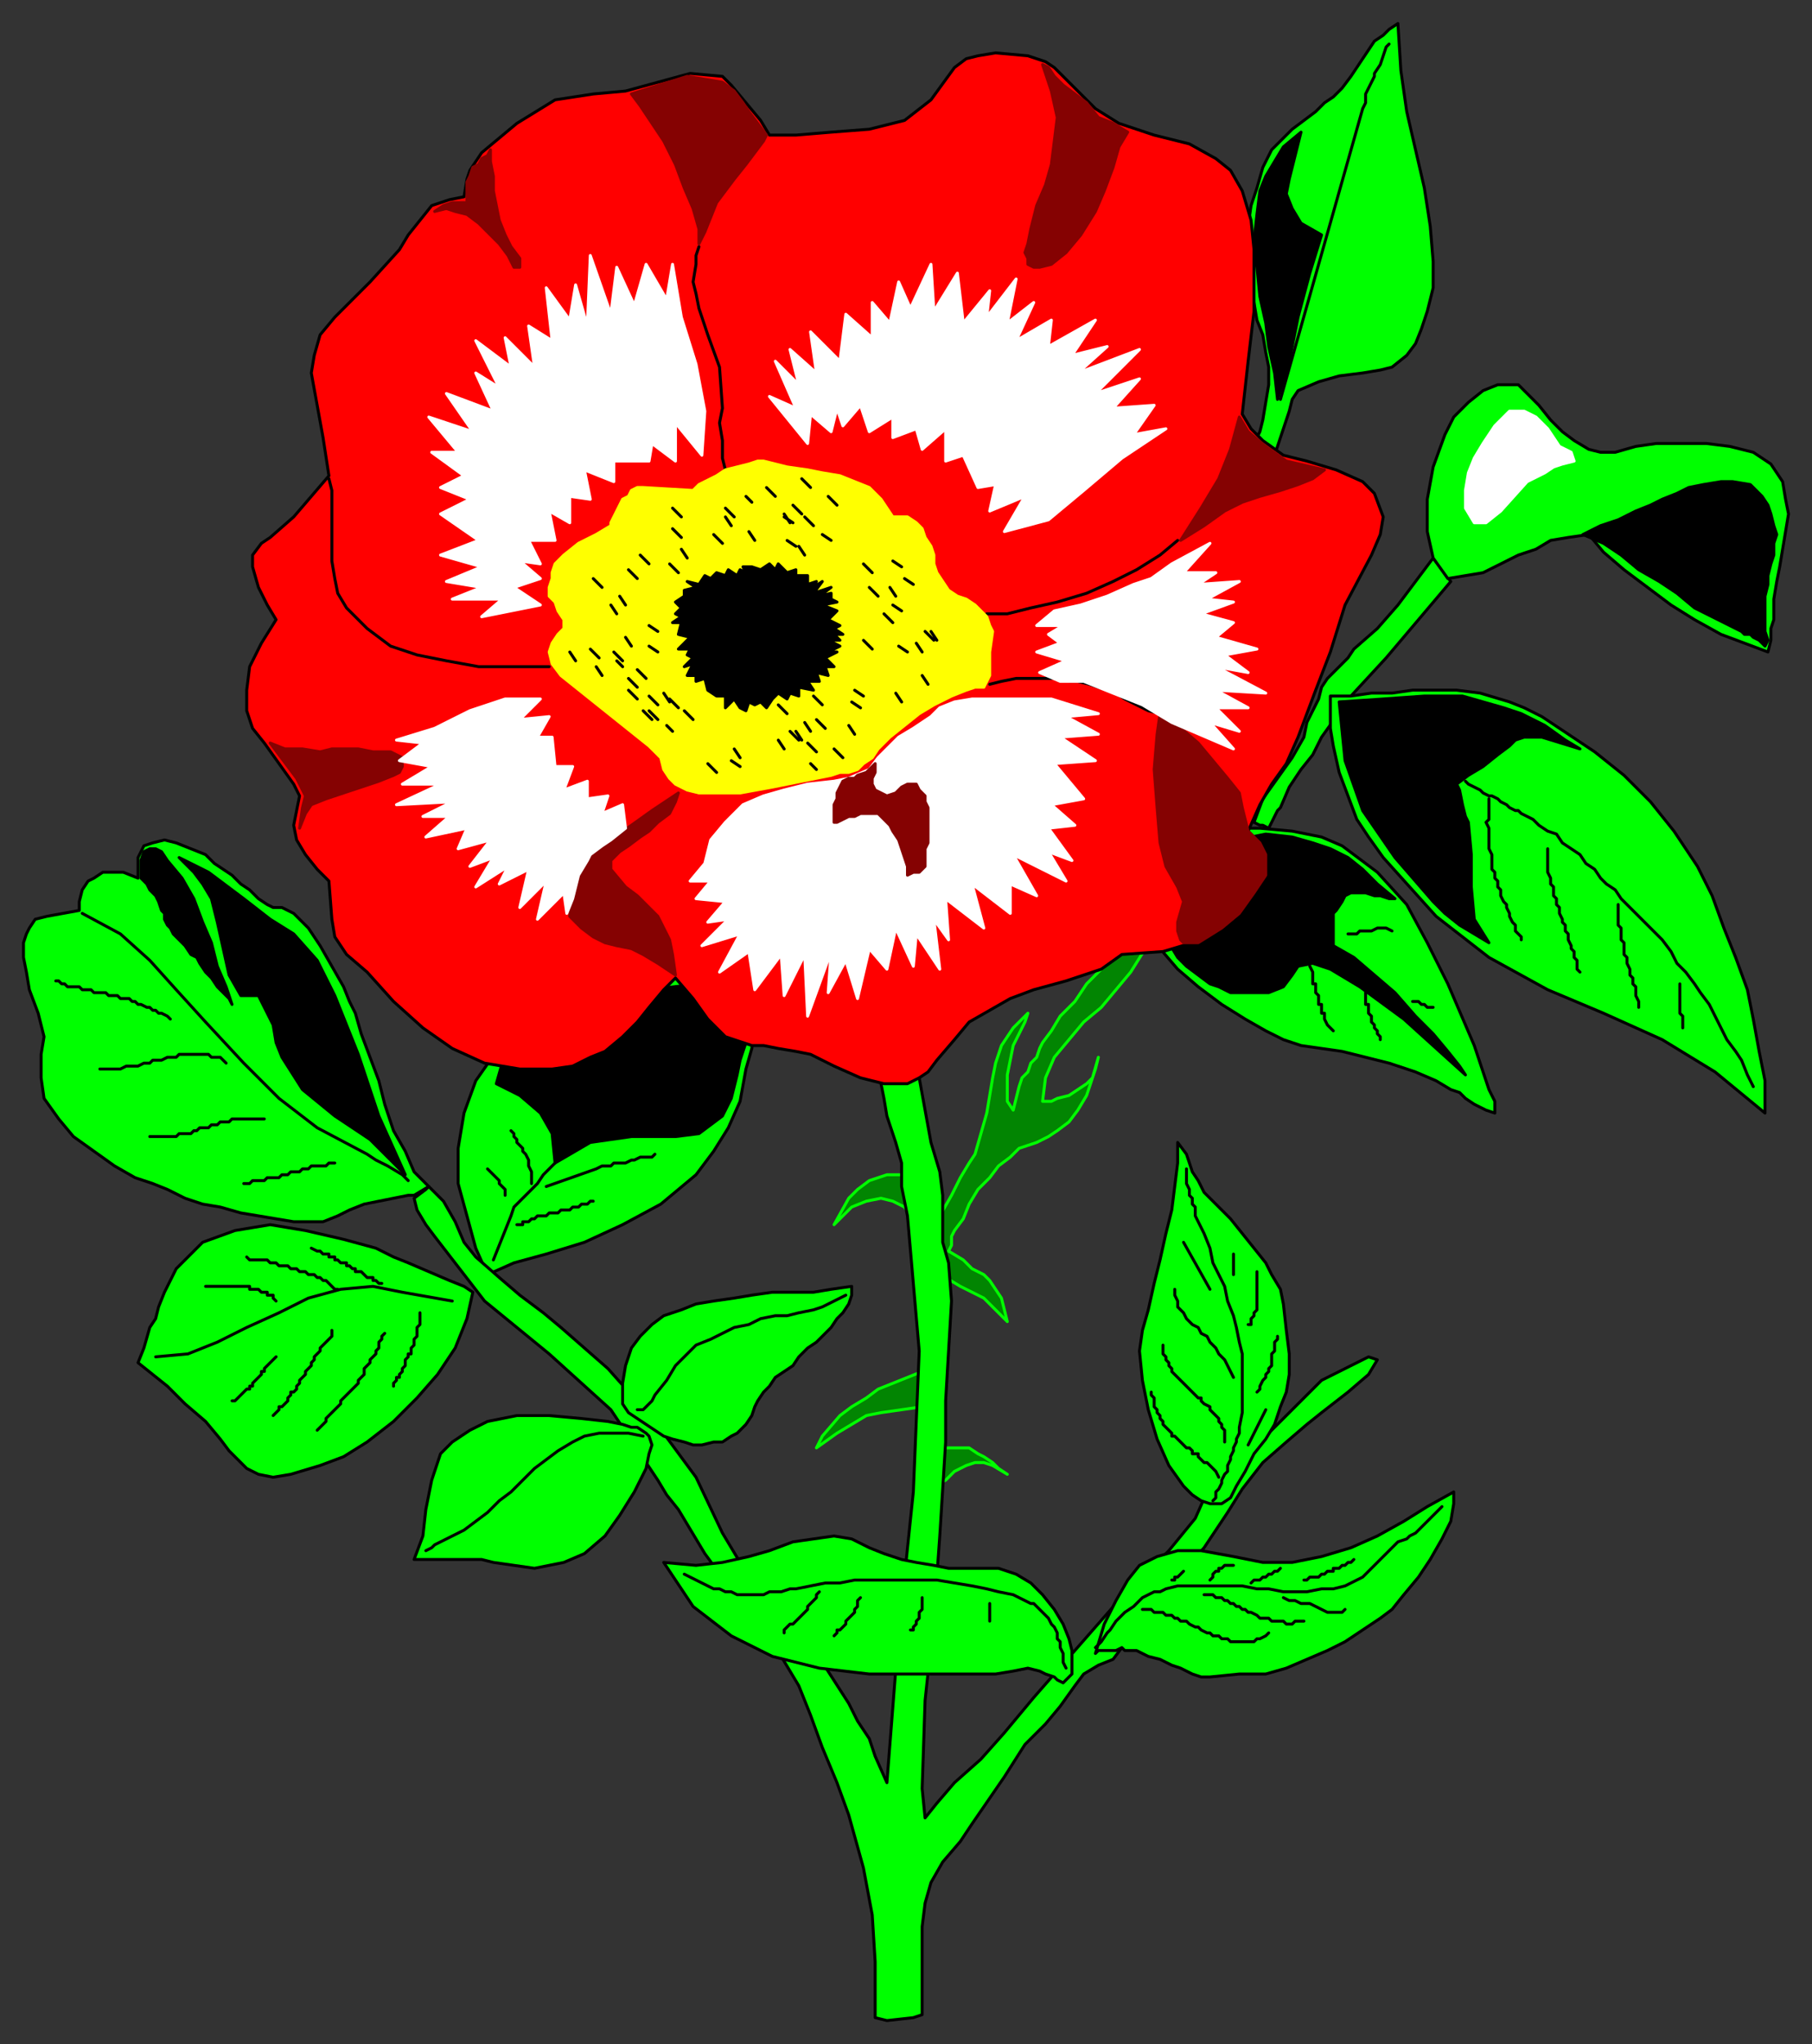
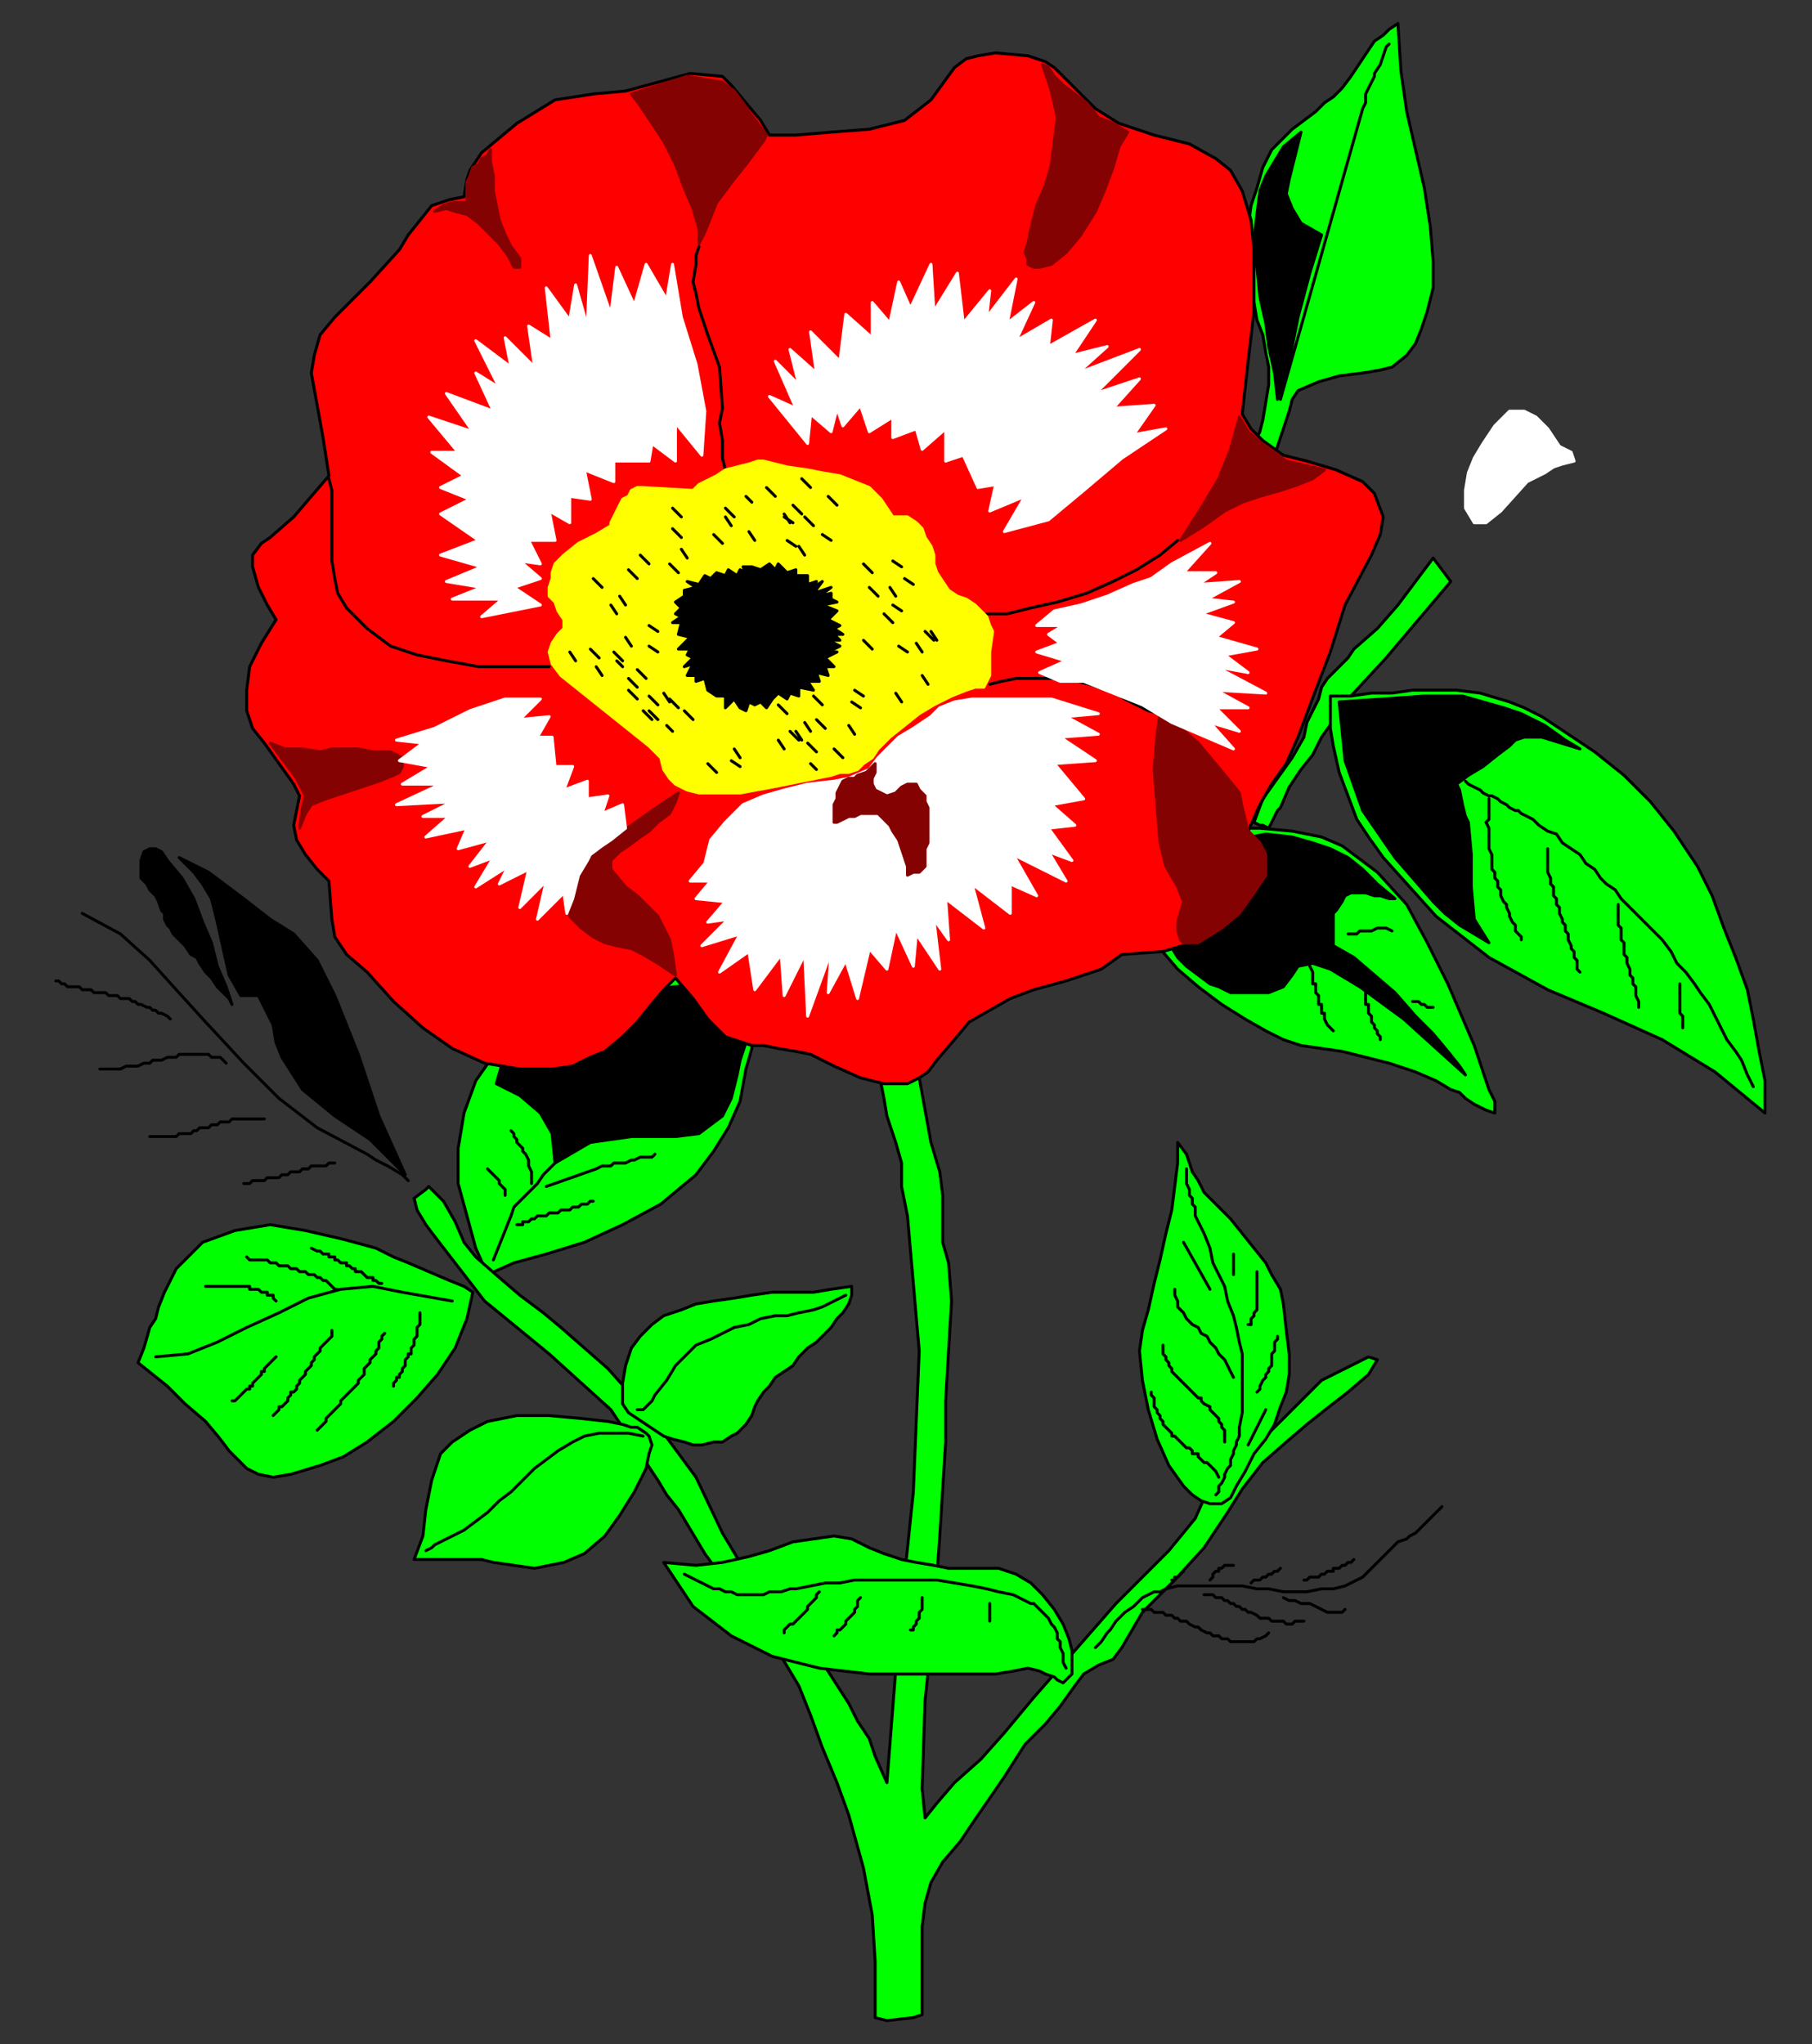
<svg xmlns="http://www.w3.org/2000/svg" fill-rule="evenodd" height="696" preserveAspectRatio="none" stroke-linecap="round" width="617">
  <rect width="100%" height="100%" fill="#333333" stroke="none" />
  <style>.brush0{fill:#fff}.pen0{stroke:#000;stroke-width:1;stroke-linejoin:round}.brush1{fill:#0f0}.brush2{fill:#000}.brush5{fill:#850202}.pen2,.pen3{stroke:#850202;stroke-width:1;stroke-linejoin:round}.pen3{stroke:#fff}</style>
  <path class="pen0 brush1" d="m440 283 10 2 7 3 12 9 10 11 7 13 7 14 6 14 3 7 2 6 3 9 2 4v4l-3-1-2-1-2-1-3-2-2-2-3-1-5-3-7-3-9-3-8-2-8-2-7-1-7-1-6-2-6-3-7-4-8-5-8-6-7-6-6-7-4-7-2-8 2-8 3-5 4-4 4-3 6-2 5-2 8-2h8l11 1z" />
  <path class="pen0 brush2" d="m421 286 10-2 9 1 7 2 6 2 6 3 5 4 5 5 6 5h-2l-3-1h-2l-3-1h-5l-2 1-1 2-2 3-1 1v11l7 4 7 6 7 6 7 8 6 6 5 6 4 5 2 3-21-19-15-11-10-6-6-2-5 1-2 3-3 4-5 2h-13l-2-1-2-1-3-1-4-3-4-3-3-3-3-5-3-4 26-31z" />
  <path class="pen0 brush1" d="m439 140 1-4 2-3 7-3 7-2 8-1 6-1 4-1 5-4 3-4 2-5 2-6 2-8v-9l-1-12-2-13-3-13-3-13-2-14-1-16-3 2-2 2-3 2-2 3-2 3-2 3-2 3-3 4-3 3-3 2-3 3-4 3-4 3-3 3-4 4-3 6-2 7-2 6-1 7v17l1 5 1 4 1 6 2 5 1 6 1 5v6l-1 6-1 6-1 4-1 2 2 2 4 4 5-15z" />
  <path class="pen0" fill="none" d="m436 136 28-99 1-2v-3l1-2 1-2 1-2v-1l2-3 1-3 1-3 1-1" />
  <path class="pen0 brush2" d="m443 45-4 16-1 5 2 5 3 5 7 4-4 13-4 15-3 15-4 13-1-9-2-9-1-8-2-9-1-10-1-9 1-9 1-8 2-5 3-5 3-5 6-5z" />
  <path class="pen0 brush1" d="m248 384 4-9 2-11 2-7 1-7v-19l-9-2h-10l-11 1-11 3-11 3-10 4-9 4-7 4-10 10-7 10-4 11-2 12v12l3 11 3 11 4 9 9-4 11-3 13-4 13-6 13-7 12-10 6-8 5-8z" />
  <path class="pen0 brush2" d="m169 369 8 4 7 6 4 7 1 10 12-7 14-2h15l8-1 8-6 3-6 2-8 1-5 2-6 1-8v-8l-2-6-15 2-17 2-15 5-15 5-7 3-7 6-6 6-2 7z" />
  <path class="pen0" fill="none" d="m189 396-2 2-2 2-2 3-2 2-2 2-2 2-2 2-1 3-6 15m13-26v-2h0v-2h0l-1-2h0v-2l-1-2-1-1v-1l-1-1-1-1v-1l-1-1v-1l-1-1m-2 22h0v-2l-1-1h0l-1-1v-1l-1-1-1-1h0l-1-1-1-1m20 6 17-6 2-1h3l1-1h4l2-1h1l2-1h4l1-1m-47 24h2v-1h2l1-1h1l1-1h3l1-1h3l1-1h3l1-1h2l1-1h2l1-1h1" />
-   <path d="M321 493h9l3 2 2 1 3 2 2 2 3 2-5-3-3-1h-3l-3 1-4 2-3 3-2 1 1-12zm-7-26-15 6-4 3-5 3-4 3-6 7-2 4 7-5 5-3 5-3 5-1 14-2v-12zm-12-67-6 2-4 3-3 3-5 9 6-6 5-2 5-1 4 1 4 2 2 3-2-14h-6zm88-77-5 8-5 6-5 6-6 5-5 6-5 6-3 7-1 8h3l2-1 4-1 3-2 3-2 2-2 1-3 1-4-2 7-2 6-3 5-3 4-4 3-3 2-4 2-3 1-3 1-3 3-4 3-3 4-4 4-3 5-2 5-3 4-1 2v3l-1 2 5 3 3 3 4 2 2 2 2 3 2 3 1 4 1 4-3-3-3-3-2-2-4-2-4-2-5-3-2-21 4-7 3-6 3-5 2-3 2-7 2-7 1-6 1-6 1-5 2-6 4-6 5-5-1 3-2 4-2 4-1 5-1 5v9l2 3 1-4 1-4 1-3 2-2 1-3 2-2 1-3 1-2 3-4 3-5 5-5 4-6 5-5 4-4 6-2 4-1h1z" style="stroke:#0f0;stroke-width:1;stroke-linejoin:round;fill:#028502" />
  <path class="pen0 brush1" d="m146 404 5 5 4 7 3 7 4 5 8 7 7 6 8 6 6 5 16 14 16 18 14 19 9 19 9 15 12 14 13 15 9 14 3 6 4 6 2 6 4 9 4-51 5-48 2-48-4-46-2-10v-8l-2-7-3-9-1-6-1-5-1-5v-4l3-1 4-1 7 9 2 11 2 11 3 10 1 8v16l2 7 1 13-1 17-1 17v14l-2 32-2 28-3 28-1 30 1 10 4-5 6-7 9-8 8-9 10-12 14-16 14-16 8-8 10-10 9-11 4-9 13-12 13-13 13-13 16-8 3 1-3 5-7 6-9 7-5 4-7 6-8 7-7 9-5 8-8 12-10 11-11 11-7 12-3 4-5 2-5 3-3 4-5 7-5 6-7 7-7 11-11 16-4 6-6 7-4 7-2 7-1 8v30l-3 1-9 1-4-1v-19l-1-16-3-16-5-18-4-11-5-12-4-11-4-10-9-15-12-15-11-15-9-15-4-5-3-5-16-24-21-19-22-18-17-22-3-4-3-5-1-4 4-3 1-1z" />
  <path class="pen0 brush1" d="m409 511 3 1h4l3-2 2-4 3-5 3-6 4-5 3-5 2-6 2-5 1-6v-7l-1-8-1-9-1-5-3-5-2-4-4-5-4-5-4-5-5-5-4-4-2-4-2-3-2-6-3-4v7l-1 8-1 8-2 8-2 9-2 8-2 9-2 7-1 7 1 10 2 10 3 10 4 9 5 7 3 3 3 2z" />
-   <path class="pen0" fill="none" d="M404 398v5l1 2v2l1 1v2l1 1v3l1 2 2 4 2 5 1 5 2 4 2 4 1 5 2 5 1 4 1 5 1 4v20l-1 5v2l-1 2v1l-1 2v1l-1 2v1l-1 2v2l-1 1-1 2v1l-1 2-1 1v2l-1 1" />
+   <path class="pen0" fill="none" d="M404 398v5l1 2v2l1 1v2l1 1v3l1 2 2 4 2 5 1 5 2 4 2 4 1 5 2 5 1 4 1 5 1 4v20l-1 5v2v1l-1 2v1l-1 2v1l-1 2v2l-1 1-1 2v1l-1 2-1 1v2l-1 1" />
  <path class="pen0" fill="none" d="m415 503-1-2-1-1-1-1-1-1h-1l-1-1-1-1v-1h-2v-1l-1-1h-1l-1-1-1-1-1-1-1-1h-1v-1l-1-1-1-1-1-1v-1l-1-1v-1l-1-1v-1l-1-1v-3l-1-1v-1m25 17v-4l-1-1v-1l-1-1v-1l-1-1-1-1-1-1v-1l-2-1-1-1v-1h-1l-1-1-1-1-1-1-1-1-1-1-1-1-1-1-1-1-1-1v-1l-1-1v-1l-1-1v-1l-1-1v-3m24 11-1-2-1-2-1-2-2-2-1-2-2-2-1-2-2-1-1-2-2-1-2-2-1-2-2-2v-2l-1-2v-2m12 0-9-16m17 11v-7m5 24h1v-2l1-1v-1l1-1v-13m0 41 1-1v-1l1-2 1-1v-1l1-1v-1l1-1v-2h0v-2l1-1v-3h0l1-1v-1m-10 37 6-12" />
  <path class="pen0 brush1" d="m494 198-22 26-12 13-10 14-3 6-4 5-4 6-3 7-1 1-1 2-1 2-1 2-2-1h-1l-2-1 3-8 5-7 5-7 4-7 1-5 2-4 2-4 1-4 2-3 4-4 3-3 2-3 8-7 7-8 12-16 6 8z" />
  <path class="pen0" style="fill:red" d="m262 46-3-5-5-6-5-6-3-3-11-1-11 3-11 3-11 1-13 2-13 8-12 10-4 6-1 3-1 6-5 1-6 2-4 5-4 5-3 5-10 11-12 12-5 6-2 7-1 6 4 22 2 13-12 14-8 7-3 2-3 4v4l2 7 3 6 3 5-5 8-4 8-1 8v7l2 6 4 5 5 7 5 7 2 4-2 10 1 5 3 5 4 5 4 4 1 13 1 6 4 6 7 6 9 10 10 9 10 7 11 5 12 2h11l7-1 6-3 5-2 6-5 5-5 4-5 5-6 4-4 6 7 5 7 6 6 9 3h4l5 1 6 1 5 1 8 4 9 4 8 2h8l4-2 3-2 3-4 6-7 5-6 7-4 7-4 8-3 11-3 12-4 7-5 14-1 10-3 10-5 6-5 5-7 4-6v-7l-2-4-4-4 4-9 4-7 5-7 4-9 3-8 3-8 5-13 5-16 9-17 3-7 1-6-3-8-4-4-9-4-10-3-8-2-7-5-4-4-3-5 1-9 1-9 2-17V85l-1-10-3-10-4-7-5-4-9-5-12-3-12-4-8-5-14-14-3-2-6-2-11-1-6 1-4 1-4 3-8 11-9 7-12 3-13 1-12 1h-9z" />
  <path class="pen0" fill="none" d="m112 163 1 4v24l1 6 1 5 3 5 7 7 8 6 9 3 10 2 11 2h24" />
  <path class="pen2 brush5" d="m152 71 3 1 4 1 4 3 4 4 3 3 3 4 2 4h2v-3l-3-4-2-4-2-5-1-5-1-5v-5l-1-5v-4l-1 2-2 1-1 2-2 1-1 3-1 2v7h-5l-3 1-3 2 4-1zm105-19-3 4-4 5-3 4-3 4-2 5-2 5-2 4v-5l-2-7-3-7-3-8-4-8-4-6-4-6-3-4 19-6 12 2 4 3 3 4 2 3 3 4 3 4-1 2-3 4z" />
  <path class="pen0" fill="none" d="m238 84-1 3v3l-1 6 1 4 1 5 3 9 4 11 1 14-1 5 1 6v6l1 4" />
  <path class="pen2 brush5" d="m355 22 3 9 2 9-1 8-1 8-2 7-3 7-2 8-1 5-1 3 1 2v2l2 1h2l4-1 5-4 5-6 5-8 3-7 3-8 2-7 3-5-5-3-5-2-4-5-4-3-4-3-3-3-2-3-2-1z" />
  <path class="pen0" fill="none" d="m401 184-6 5-8 5-8 4-9 4-10 3-9 2-8 2h-7" />
  <path class="pen2 brush5" d="m451 160-4 3-5 2-6 2-7 2-6 2-6 3-7 5-8 5 7-11 6-10 4-10 3-11 3 5 6 5 7 5 13 3zm-26 123-1-4-1-4-1-5-4-5-5-6-5-6-7-6-6-4-1 7-1 12 1 13 1 12 2 8 4 7 2 5-2 7v3l1 3 1 1h5l8-5 6-5 5-7 4-6v-7l-2-4-3-3-1-1z" />
  <path class="pen0" fill="none" d="m395 243-4-1-4-2-4-2-3-2-3-1-3-1-3-1-4-1h-3l-3-1h-15l-5 1-4 1" />
  <path class="pen2 brush5" d="m231 270-1 3-2 4-4 3-3 3-3 2-4 3-3 2-3 3v3l5 6 4 3 4 4 3 3 2 4 2 4 1 5 1 7-6-4-5-3-4-2-5-1-4-1-4-2-4-3-4-4 1-8 2-6 3-4 3-5 6-4 6-4 7-5 9-6zM92 253l5 2h6l6 1 4-1h9l5 1h6l2 1 2 1v3l-1 2-2 1-5 2-6 2-6 2-6 2-5 2-2 3-2 5 1-7 1-4-3-6-9-12z" />
  <path class="pen3 brush0" d="m222 151 8 6v-13l9 11 1-15-3-16-5-16-3-18-2 12-7-12-4 14-6-13-2 16-7-20-1 24-4-14-2 12-8-11 2 18-8-5 2 14-10-10 2 10-12-9 8 16-8-5 6 13-16-6 9 13-15-5 10 12h-9l11 8-8 4 10 4-10 5 13 9-13 5 14 4-12 5 12 2-10 4h17l-7 6 20-4-9-6 9-3-7-6 7 1-4-8h9l-2-10 7 4v-9l7 1-2-10 10 4v-7h12l1-6zm-39 100 4-7-10 1 7-7h-12l-12 4-12 6-13 4 9 1-8 6 11 2-10 6h13l-15 7 19-1-10 5h9l-8 7 14-3-3 7 11-3-7 9 8-3-6 10 11-7-3 6 10-5-3 13 9-9-3 13 9-9 1 7 2-5 1-4 1-4 3-5 1-2 4-3 3-2 5-4-1-8-7 3 2-6-7 1v-6l-8 3 3-8h-6l-1-10h-5zm180-26-9 4 7 3h8l10 4 10 4 10 6 21 9-8-9 10 3-8-8h11l-11-6 17 1-17-9 11 2-8-6 11-2-14-4 6-5-11-3 11-4-9-1 11-6-14 1 6-4h-11l9-10-13 7-7 5-6 2-9 4-9 3-9 2-6 5h9l-5 3 4 3-8 3 10 3zm-24-60-2 9 12-5-7 12 15-4 12-10 13-11 15-10-11 2 7-10-14 1 9-10-15 5 15-15-21 8 10-9-12 3 8-12-16 9 1-9-12 7 6-13-9 7 3-15-10 13 1-9-9 11-2-17-8 13-1-16-7 15-4-9-3 14-6-7v12l-9-8-2 16-10-10 2 14-9-8 3 12-8-8 7 16-9-4 13 16 1-10 7 6 2-8 2 6 6-7 3 9 8-5v7l8-3 2 7 8-7v11l6-2 5 11 6-1zm-64 102-8 2-7 2-7 3-6 6-5 6-2 8-5 6h7l-5 6 10 1-6 7 7-1-9 9 13-4-7 13 10-7 2 13 9-12 1 14 7-14 1 21 8-22-1 14 6-11 4 13 4-17 6 7 3-14 6 13 1-11 8 12-2-17 5 7-1-14 13 10-4-15 13 10v-10l9 4-8-14 18 9-6-10 8 3-8-11 9-1-8-7 11-2-10-12 14-1-12-8 13-1-11-6 11-1-16-5h-27l-6 1-5 2-3 3-6 4-5 3-4 4-3 3-3 4-7 3-5 1-9 1z" />
  <path class="pen2 brush5" d="M298 260v3l-1 2v2l1 2 2 1 2 1 3-1 2-2 2-1h3l1 2 2 2v2l1 2v12l-1 2v6l-2 2h-2l-2 1v-3l-1-3-1-3-1-3-2-3-1-2-2-2-2-2h-6l-2 1h-2l-2 1-2 1h-1v-6l1-2v-2l1-2 1-2 2-1h2l1-1 3-1 2-2 1-1z" />
  <path class="pen0 brush1" d="M453 237v11l1 6 2 9 3 8 3 8 4 6 5 7 18 20 18 14 20 11 19 8 20 9 18 11 17 14v-11l-2-10-2-11-2-10-4-11-4-10-4-11-5-10-8-12-8-10-9-9-10-8-9-6-9-6-6-3-5-2-10-3-8-1h-15l-7 1h-7l-7 1h-7z" />
  <path class="pen0 brush2" d="m456 239 15-1 14-1h13l14 4 6 2 8 4 7 5 5 3-13-4h-6l-3 1-2 2-4 3-5 4-5 3-4 3 1 2 1 5 1 4 1 2 1 11v11l1 11 5 8-5-3-5-3-5-4-4-4-13-15-11-16-6-17-2-20z" />
  <path class="pen0" fill="none" d="m499 266 1 1 2 1 2 1 1 1 2 1h1l2 1 1 1 2 1 1 1 2 1h1l1 1 4 2 2 2 3 2 3 1 2 3 3 2 3 2 2 3 3 2 2 3 2 2 3 2 2 3 2 2 2 2 2 2 1 1 4 4 3 3 3 4 2 4 3 3 3 4 2 3 3 4 2 4 2 4 2 4 3 4 2 3 2 5 2 4" />
  <path class="pen0" fill="none" d="M507 272v7l-1 1 1 2v7l1 2v5l1 1v2l1 1v2l1 1v2l1 2 1 1v1l1 2v1l1 2 1 1v2l1 1 1 1v1m9-31v8l1 2v2l1 1v3l1 1v2l1 1v2l1 2v1l1 1v2l1 1v2l1 2v1l1 1v2l1 1v3l1 1m13-23v7l1 1v4l1 1v4l1 1v2l1 2v2l1 1v2l1 1v2h0v1l1 2v2m14-8v1h0v2h0v7l1 1v4" />
  <path class="pen0 brush1" d="m365 562-1-4-2-5-3-5-4-5-4-4-5-3-6-2h-17l-5-1-6-1-5-1-6-2-5-2-6-3-6-1-7 1-7 1-8 3-7 2-9 2-9 1-11-1 10 15 13 10 14 7 16 4 17 2h43l6-1 5-1 4 1 2 1 3 1 1 1 2 1 3-3v-8z" />
  <path class="pen0" fill="none" d="m233 536 2 1 2 1 2 1 2 1 2 1h2l2 1h2l2 1h9l2-1h4l3-1h2l5-1 5-1h5l5-1h28l6 1 6 1 5 1 4 1 5 1 4 2 2 1h1l3 3 2 2 1 2 1 1 1 2v2l1 1v2l1 2v3l1 2" />
  <path class="pen0" fill="none" d="m279 542-1 1v1l-1 1-1 1-1 1v1l-1 1-1 1-1 1-1 1-1 1h-1l-1 1-1 1v1m26-12-1 1v2l-1 1v1l-1 1-1 1h0l-1 1v1l-1 1-1 1h-1v1l-1 1m30-13h0v3h0v1l-1 1v2h0l-1 1v1l-1 1v1h-1m27-9v6" />
-   <path class="pen0 brush1" d="m373 563 1-1h6l2-1 1 1h4l4 2 4 1 4 2 3 1 4 2 3 1h3l10-1h9l7-2 7-3 7-3 6-3 6-4 6-4 4-3 4-5 5-6 4-6 4-7 3-6 1-6v-4l-9 5-8 5-9 5-9 4-10 3-10 2h-10l-10-2-11-2h-8l-7 2-6 3-4 5-4 7-4 8-3 10z" />
  <path class="pen0" fill="none" d="m373 561 2-2 2-3 1-1 2-3 3-3 3-2 3-3 2-1 2-1h2l2-1 4-1h22l5 1h4l5 1h8l5-1h4l4-1 4-2 2-1 2-2 2-2 2-2 2-2 2-2 2-2 3-1 1-1 2-1 1-1 2-2 2-2 1-1 2-2 1-1" />
  <path class="pen0" fill="none" d="M389 548h3l1 1h3l1 1h2l1 1h1l1 1h2l1 1 2 1h1l1 1 2 1h1l1 1h2l1 1h2l1 1h8l1-1h1l2-1 1-1m-22-13h3l1 1h2l1 1h1l1 1h1l1 1h1l1 1h1l1 1h1l2 1h0l1 1h3l1 1h4l1 1h2l1-1h3m-7-8 2 1h2l2 1h3l2 1 2 1 2 1h5l1-1m-59-10h1v-1h1l1-1h0l1-1m9 3h0l1-1v-1l1-1h1v-1h1l1-1h3m6 6 1-1h2l1-1h1l1-1h1l1-1h1l1-1m8 4h1l1-1h3l1-1h1l1-1h2v-1h2l1-1h1l1-1h1l1-1" />
  <path class="pen0 brush1" d="m161 440-3-2-5-2-7-3-7-3-5-2-6-3-11-3-13-3-12-2-12 2-11 4-9 9-4 8-2 5-1 4-2 3-2 7-2 5 5 4 5 4 6 6 7 6 5 6 3 4 3 3 3 3 4 2 5 1 6-1 10-3 8-3 8-5 9-7 8-8 7-8 6-9 4-10 2-9z" />
  <path class="pen0" fill="none" d="m53 462 11-1 10-4 10-5 11-5 10-5 11-3 11-1 10 2 17 3m-84-5h15v1h3l1 1h2v1h2v1l1 1m-10-15 1 1h6l1 1h2l1 1h3l1 1h2l1 1h2l1 1h2l1 1h1l1 1h1l1 1 1 1h0l1 1h1m-9-14 2 1h1l1 1h2v1h2v1h1l1 1h2v1h1l1 1h1v1h2l1 1h0l1 1h2v1h1l1 1h1m13 10v2h0v2h0l-1 1v3h0l-1 1v2l-1 1v2h-1v1l-1 1v2l-1 1v1l-1 1v1h-1v1l-1 1v1m-3-18-1 1v1l-1 1v2l-1 1v1l-1 1-1 1v1l-1 1-1 1v2l-1 1-1 1v1l-1 1-1 1-1 1-1 1-1 1-1 1v1l-1 1-1 1-1 1-1 1-1 1v1l-1 1-1 1-1 1m5-34v2l-1 1-1 1-1 1-1 1v1l-1 1-1 1v1l-1 1v1l-1 1-1 1v1l-1 1h0l-1 1v1l-1 1v1l-1 1h-1v1l-1 1v1l-1 1-1 1h-1v1l-1 1-1 1m1-20-1 1h0l-1 1-1 1-1 1v1h-1v1l-1 1h0l-1 1-1 1v1h-1v1h-1l-1 1-1 1-1 1-1 1h-1" />
  <path class="pen0 brush1" d="m198 483-11-1h-11l-10 2-6 3-6 4-4 4-3 9-2 10-1 9-3 8h23l4 1 7 1 7 1 10-2 7-3 7-6 5-7 5-8 4-8 1-5 1-3-1-3-1-1-3-2h-2l-3-1-5-1-9-1z" />
  <path class="pen0" fill="none" d="m219 489-5-1h-10l-5 1-4 2-5 3-4 3-4 3-4 4-4 4-4 3-4 4-4 3-4 3-4 2-4 2-2 1-1 1-2 1" />
  <path class="pen0 brush1" d="M212 478v-7l1-6 2-6 3-4 4-4 4-3 6-2 5-2 6-1 7-1 6-1 7-1h14l6-1 7-1v3l-1 3-2 3-2 2-2 3-2 2-3 3-3 2-3 3-2 3-3 2-3 2-2 3-2 2-2 3-1 2-1 3-2 3-3 3-2 1-3 2h-3l-4 1h-3l-3-1-4-1-3-1-3-2-3-2-3-2-3-2-2-3z" />
  <path class="pen0" fill="none" d="m288 441-4 2-4 2-3 1-5 1-4 1h-4l-5 1-4 2-5 1-4 2-4 2-5 2-3 3-4 4-3 5-4 5-1 2-2 2-1 1h-2" />
-   <path class="pen0 brush1" d="m146 404-5-5-3-7-4-7-3-9-2-8-3-8-3-8-2-7-2-4-2-5-4-7-4-7-4-6-5-5-4-2h-3l-2-1-3-2-3-3-3-2-3-3-3-2-3-2-3-3-5-2-5-2-4-1-4 1-3 1-1 2-1 2v7l-5-2h-7l-3 2-2 1-2 3-1 4v3l-11 2-4 1-2 3-1 2-1 3v5l1 5 1 6 3 8 2 8-1 6v8l1 7 5 7 5 6 7 5 7 5 7 4 6 2 5 2 6 3 6 2 6 1 7 2 6 1 6 1 6 1h10l5-2 4-2 5-2 5-1 5-1 5-1h2l5-3z" />
  <path class="pen0" fill="none" d="m28 311 13 7 10 9 9 10 10 11 13 14 12 12 13 10 17 9 3 2 4 2 5 3 2 2" />
  <path class="pen0 brush2" d="M48 293v6l2 2 1 2 2 2 1 2 1 3 1 1v2l1 2 1 1 1 2 1 1 3 3 2 3 2 1 1 2 2 3 2 2 2 3 2 2 2 2 1 2-2-6-3-7-2-8-3-7-3-8-4-7-5-6-2-3-2-1h-2l-2 1-1 3zm23 4-10-5 5 5 3 4 3 5 2 8 2 9 2 9 4 7h6l2 4 3 6 1 6 2 5 7 11 11 9 12 8 12 12-9-20-7-21-8-20-6-12-8-9-8-5-9-7-12-9z" />
  <path class="pen0" fill="none" d="M19 334h1l1 1h1l1 1h4l1 1h3l1 1h4l1 1h3l1 1h3l1 1h1l1 1h1l2 1h1l1 1h1l1 1h1l2 1 1 1m-24 17h7l2-1h4l2-1h2l1-1h3l2-1h3l1-1h10l1 1h3l1 1 1 1m-26 25h9l1-1h4l1-1h1l1-1h3l1-1h2l1-1h3l1-1h11m-7 22h2l1-1h4l1-1h4l1-1h2l1-1h3l1-1h2l1-1h5l1-1h2" />
-   <path class="pen0 brush1" d="m493 197 6-1 6-1 6-3 6-3 6-2 5-3 6-1 7-1 5 6 7 6 8 6 8 6 8 5 9 5 8 3 8 3 1-4v-4l1-3v-7l1-6 1-5 1-6 1-6 1-6-1-5-1-6-4-6-6-4-8-2-8-1h-17l-7 1-7 2h-5l-4-1-5-3-4-3-4-4-4-5-4-4-3-3h-7l-5 2-5 4-5 5-3 6-4 11-2 11v11l2 9 5 7z" />
-   <path class="pen0 brush2" d="m539 182 4-2 2-1 3-1 3-1 2-1 2-1 2-1 5-2 4-2 5-2 4-2 5-1 6-1h4l6 1 2 2 2 2 2 3 1 3 1 4 1 3-1 3v4l-1 3-1 4v3l-1 4v12l1 3-1 2-2-2-2-1-1-1h-2l-1-1-2-1-8-4-6-3-6-5-6-4-7-4-6-5-6-4-7-3z" />
  <path class="pen3 brush0" d="m535 154 1 3-4 1-3 1-3 2-6 3-9 10-5 4h-4l-3-5v-6l1-6 2-5 3-5 4-6 5-5h5l4 2 4 4 4 6 4 2z" />
  <path class="pen0" fill="none" d="m446 329 1 2v1h0v3h1v3h0l1 1v3h1v3h1v2h0l1 2 1 1 1 1m11-13v2h0v2h1v3l1 1v2l1 1v1l1 1v1l1 1v1m-11-36h3l1-1h4l2-1h3l2 1m7 24h2l1 1h1l1 1h2" />
  <path style="stroke:#ff0;stroke-width:1;stroke-linejoin:round;fill:#ff0" d="M337 230v-8l1-7-1-2-1-3-2-2-2-2-3-2-3-1-3-2-2-3-2-3-1-3v-3l-1-3-2-3-1-3-2-2-3-2h-5l-4-6-4-4-5-2-5-2-6-1-5-1-7-1-8-2h-2l-3 1-4 1-4 1-3 2-4 2-2 1-2 2-17-1h-2l-2 1-1 2-2 1-1 2-1 2-1 2-1 2v1l-5 3-6 3-5 4-3 3-1 3v2l-1 3v3l2 2 1 3 2 3v3l-2 2-2 3-1 3 1 4 3 4 5 4 5 4 5 4 5 4 5 4 5 4 4 4 1 4 2 3 2 2 4 2 4 1h14l11-2 10-2 5-1 5-1 3-1h3l3-1 2-2 3-2 2-3 4-4 5-4 5-4 5-3 6-3 5-2 3-1h3l1-2 1-2z" />
  <path class="pen0 brush2" d="M283 204v-2l-4 1 4-3-6 2 3-4-3 2 1-2-3 1v-3h-4v-2l-3 1-3-3-1 2-2-2-3 2-3-1h-3l1 2-2-1-1 2-3-2-1 2-3-1-2 2-2-1-2 3-4-1 3 2-4 1v2l-3 2 2 2-2 2 2 1-3 2h3l-1 4 4 1-4 4h4l-1 2 2 1-3 3 3-1-2 4h3v2l3-1 1 4 3 2h3v4l3-3 2 3 2 1 1-3 2 1 2-1 2 2 2-3 2-2 3 2 1-2 3 1v-3l5 1-2-3h4l-1-3 4 1-1-3h3l-3-3 4-2h-3l4-2-4-2h4l-2-2h3l-3-2 2-1-2-1-2-1 3-3-5-2 5-1-2-1z" />
  <path class="pen0" fill="none" d="m218 189 3 3m-7 2 3 3m91 0 3 2m-90 21 3 2m49-59 3 3m1 71 3 3m-59-27 3 2m91 0 3 3m-90 20 3 3m49-59 3 2m1 71 3 3m-74-41 2 3m91 0 3 2m-90 20 3 3m50-59 2 3m2 71 2 2m-70-56 2 3m91 0 3 3m-90 19 3 3m50-59 2 3m2 71 2 3m-62-49 2 3m91 0 3 2m-90 20 3 3m50-59 3 3m1 71 2 3m-74-52 3 3m91 0 3 3m-90 19 3 3m49-59 3 3m1 71 3 3m49-28 2 3m-7 1 2 3m0 8 2 3m-13-33 2 3m-1-12 3 2m-13-1 3 3m-15-26 3 3m-11 4 3 3m-9 5 3 2m-4-10 3 2m-15 3 2 3m-3-15 2 2m-9 2 3 3m-3 0 2 3m-6 3 3 3m-17-12 3 3m-3 4 3 3m0 4 2 3m-6 2 3 3m2 47 3 3m-15-3 3 3m3 2 2 2m-3-13 2 3m-14-4 3 3m4-1 3 3m-30-18 2 3m7 2 2 3m-4-9 3 3m6 1 2 2m29 33 3 3m6-8 2 3m-3 1 3 2m13-9 2 3m2-6 3 3m3 1 3 3m0-11 3 3m8-1 2 3m-1-11 3 2m-2-6 3 2m11-1 2 3m-13-21 3 3" />
</svg>